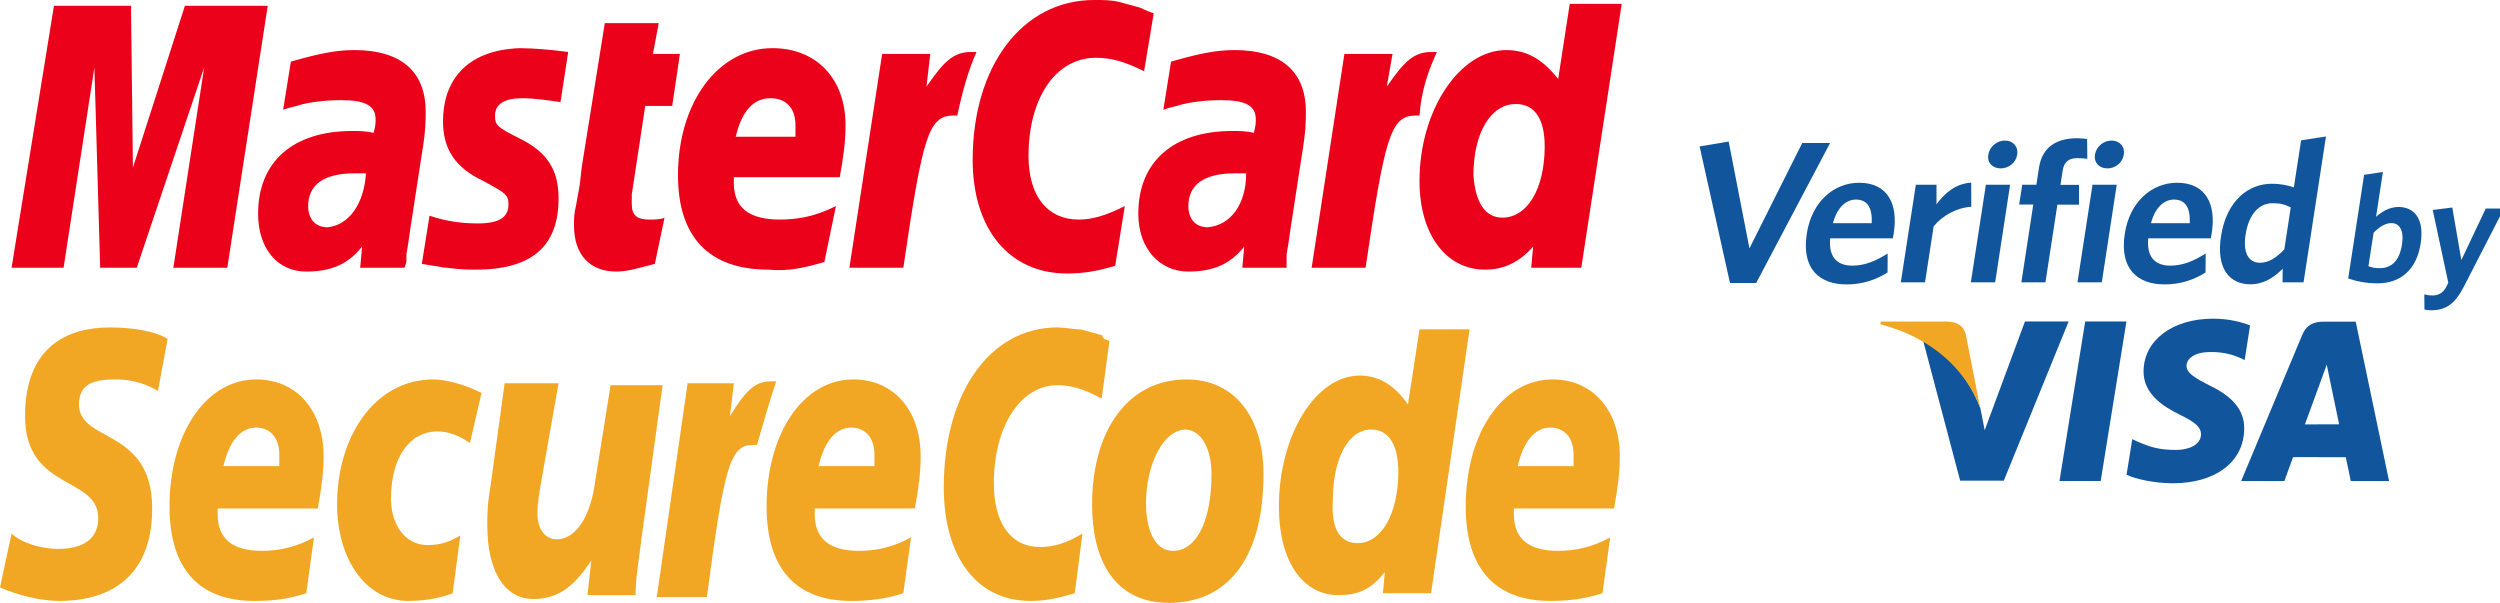
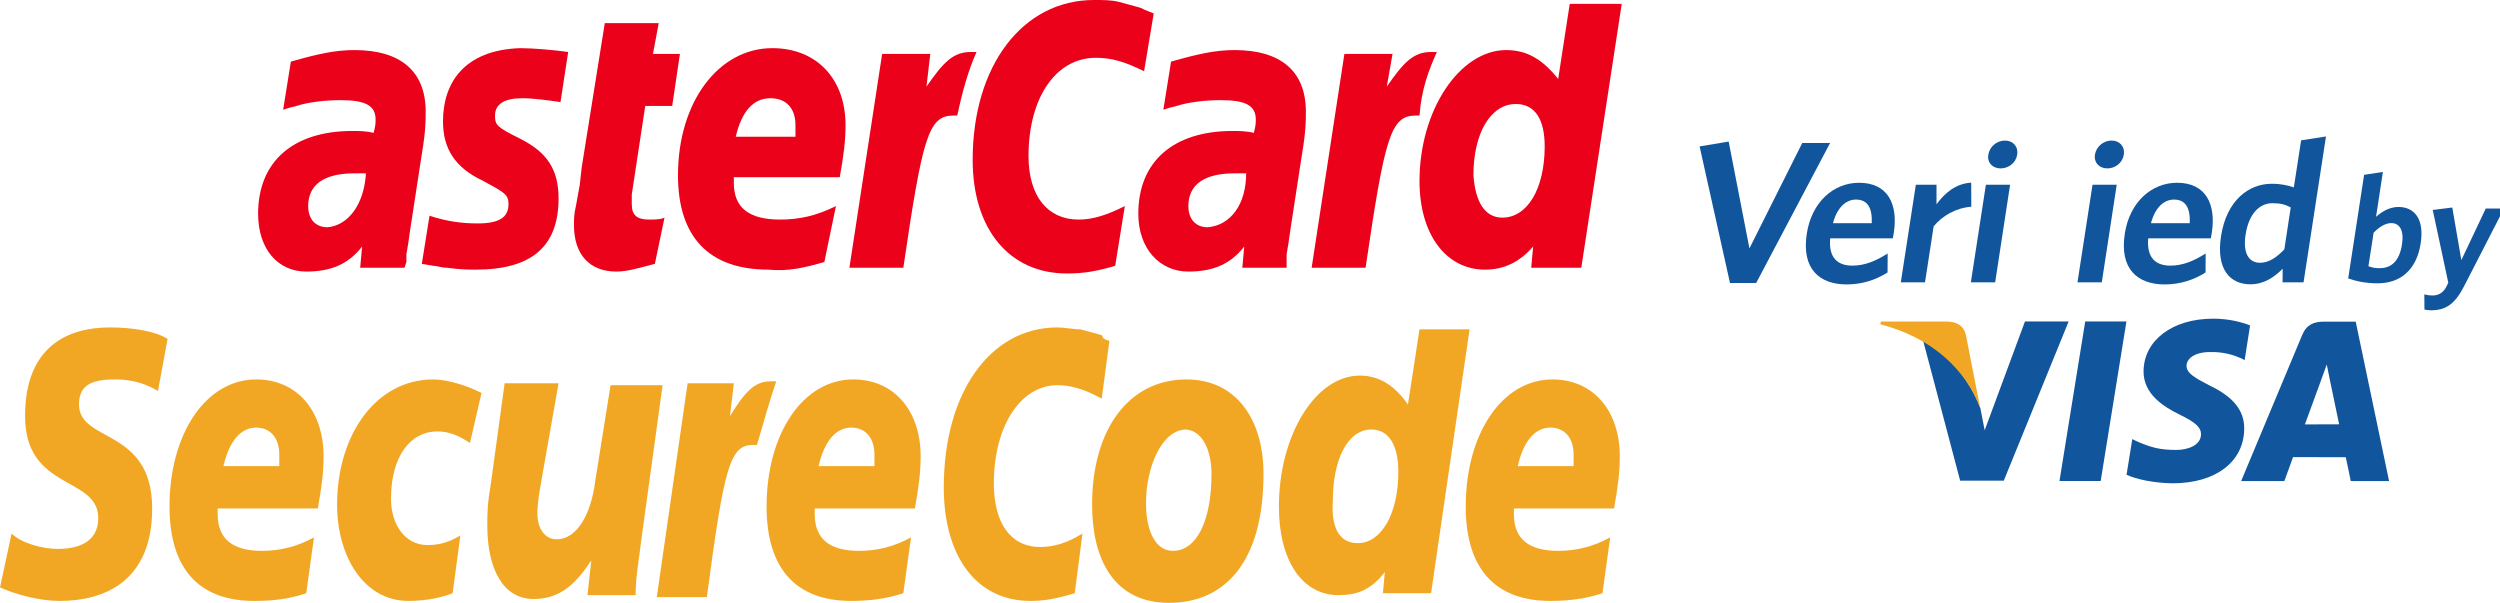
<svg xmlns="http://www.w3.org/2000/svg" width="436.125" height="105.168" viewBox="0 0 115.391 27.826" version="1.1" id="svg313" xml:space="preserve">
  <g id="layer1" transform="translate(-11.881 -110.792)">
    <g id="g663" transform="matrix(.889 0 0 .889 11.97 110.792)">
      <path class="st0" d="m59.8.7-.5 3c-1-.5-1.7-.7-2.5-.7-2.1 0-3.5 2.1-3.5 5.1 0 2.1 1 3.3 2.6 3.3.7 0 1.4-.2 2.4-.7l-.5 3.1c-1 .3-1.7.4-2.5.4-3 0-4.9-2.3-4.9-5.9C50.4 3.4 53 0 56.7 0c.5 0 .9 0 1.3.1l1.1.3c.4.2.5.2.7.3z" id="path597" style="fill:#eb0119;fill-opacity:1" />
      <path class="st0" d="M50.6 2.7h-.3c-.9 0-1.4.5-2.3 1.8l.2-1.7h-2.5L44 13.9h2.8c1-6.8 1.3-7.9 2.6-7.9h.2c.3-1.4.6-2.4 1-3.3z" id="path599" style="fill:#eb0119;fill-opacity:1" />
      <path class="st0" d="M33.9 13.7c-.8.2-1.4.4-2 .4-1.4 0-2.2-.9-2.2-2.4 0-.3 0-.6.1-1l.2-1.1.1-.9 1.2-7.5h2.8l-.3 1.6h1.4l-.4 2.7h-1.4l-.7 4.6v.5c0 .6.3.8.9.8.3 0 .6 0 .8-.1z" id="path601" style="fill:#eb0119;fill-opacity:1" />
      <path class="st0" d="M22.9 6.3c0 1.4.6 2.4 2.1 3.1 1.1.6 1.3.7 1.3 1.2 0 .7-.5 1-1.6 1-.8 0-1.6-.1-2.5-.4l-.4 2.5.6.1c.2 0 .4.1.7.1.7.1 1.2.1 1.5.1 2.9 0 4.3-1.2 4.3-3.7 0-1.5-.6-2.4-2-3.1-1.2-.6-1.3-.7-1.3-1.2 0-.6.5-.9 1.4-.9.6 0 1.3.1 2 .2l.4-2.6c-.7-.1-1.8-.2-2.5-.2-2.9.1-4 1.8-4 3.8z" id="path603" style="fill:#eb0119;fill-opacity:1" />
      <path class="st0" d="M82 13.9h-2.6l.1-1.1c-.7.8-1.5 1.2-2.5 1.2-2 0-3.4-1.8-3.4-4.6 0-3.7 2.1-6.8 4.5-6.8 1.1 0 1.9.5 2.7 1.5l.6-3.9h2.7zm-4.1-2.6c1.3 0 2.2-1.5 2.2-3.7 0-1.4-.5-2.2-1.5-2.2-1.3 0-2.2 1.5-2.2 3.7.1 1.4.6 2.2 1.5 2.2z" id="path605" style="fill:#eb0119;fill-opacity:1" />
      <path class="st0" d="M42.7 13.6c-1 .3-1.9.5-2.9.4-3.1 0-4.7-1.7-4.7-4.9 0-3.8 2.1-6.6 4.9-6.6 2.3 0 3.8 1.6 3.8 4 0 .8-.1 1.6-.3 2.7H38v.3c0 1.3.8 1.9 2.4 1.9 1 0 1.9-.2 2.9-.7zm-1.5-6.5v-.6c0-.9-.5-1.4-1.3-1.4-.9 0-1.5.7-1.8 2z" id="path607" style="fill:#eb0119;fill-opacity:1" />
-       <path class="st0" d="M11.7 13.9H8.9l1.6-10.4L7 13.9H5.1L4.8 3.5 3.2 13.9H.5L2.7.3h4l.1 8.4L9.5.3h4.3z" id="path609" style="fill:#eb0119;fill-opacity:1" />
      <path class="st0" d="M18.9 9h-.6c-1.6 0-2.4.6-2.4 1.7 0 .7.4 1.1 1 1.1 1.1-.1 1.9-1.2 2-2.8zm2 4.9h-2.3l.1-1.1c-.7.9-1.6 1.3-2.9 1.3-1.5 0-2.5-1.2-2.5-3 0-2.7 1.8-4.3 4.9-4.3.3 0 .7 0 1.1.1.1-.4.1-.5.1-.7 0-.7-.5-1-1.8-1-.8 0-1.7.1-2.3.3l-.4.1-.3.1.4-2.5c1.4-.4 2.3-.6 3.3-.6 2.4 0 3.7 1.1 3.7 3.2 0 .5 0 1-.2 2.2l-.6 3.9-.1.7-.1.6v.4z" id="path611" style="fill:#eb0119;fill-opacity:1" />
      <path class="st0" d="M64.6 9H64c-1.6 0-2.4.6-2.4 1.7 0 .7.4 1.1 1 1.1 1.2-.1 2-1.2 2-2.8zm2.1 4.9h-2.3l.1-1.1c-.7.9-1.6 1.3-2.9 1.3-1.5 0-2.6-1.2-2.6-3 0-2.7 1.8-4.3 4.9-4.3.3 0 .7 0 1.1.1.1-.4.1-.5.1-.7 0-.7-.5-1-1.8-1-.8 0-1.7.1-2.3.3l-.4.1-.3.1.4-2.5c1.4-.4 2.3-.6 3.3-.6 2.4 0 3.7 1.1 3.7 3.2 0 .5 0 1-.2 2.2l-.6 3.9-.1.7-.1.6v.4z" id="path613" style="fill:#eb0119;fill-opacity:1" />
      <path class="st0" d="M74.5 2.7h-.3c-.9 0-1.4.5-2.3 1.8l.3-1.7h-2.5L68 13.9h2.8c1-6.8 1.3-7.9 2.6-7.9h.2c.1-1.4.5-2.4.9-3.3z" id="path615" style="fill:#eb0119;fill-opacity:1" />
      <path class="st1" d="M62.8 24.6c0 2.5-.8 4-2 4-.9 0-1.4-1-1.4-2.5 0-1.8.8-3.8 2.1-3.8.9.1 1.3 1.2 1.3 2.3zm2.7 0c0-2.8-1.4-4.9-4-4.9-3 0-4.9 2.6-4.9 6.5 0 2.8 1.1 5.1 4 5.1 2.8 0 4.9-2 4.9-6.7z" id="path617" />
      <path class="st1" d="m57.5 17.7-.4 3c-.9-.5-1.6-.7-2.3-.7-1.9 0-3.3 2.1-3.3 5.1 0 2.1.9 3.3 2.4 3.3.7 0 1.4-.2 2.2-.7l-.4 3.1c-1 .3-1.6.4-2.3.4-2.8 0-4.5-2.3-4.5-5.9 0-4.9 2.4-8.3 5.9-8.3.4 0 .8.1 1.2.1l1.1.3c.1.2.1.2.4.3z" id="path619" />
      <path class="st1" d="M40.2 19.8h-.3c-.8 0-1.3.5-2.1 1.8l.2-1.7h-2.4L34 31h2.6c.9-6.8 1.2-7.9 2.4-7.9h.2c.4-1.4.7-2.4 1-3.3z" id="path621" />
      <path class="st1" d="M74.2 30.8h-2.5l.1-1.1c-.7.9-1.4 1.2-2.4 1.2-1.9 0-3.1-1.8-3.1-4.6 0-3.7 1.9-6.8 4.2-6.8 1 0 1.8.5 2.5 1.5l.6-3.9h2.6zm-3.8-2.6c1.2 0 2.1-1.5 2.1-3.7 0-1.4-.5-2.2-1.4-2.2-1.2 0-2 1.5-2 3.7-.1 1.5.4 2.2 1.3 2.2z" id="path623" />
      <path class="st1" d="M15.8 30.8c-.9.3-1.7.4-2.7.4-2.9 0-4.4-1.7-4.4-4.9 0-3.8 1.9-6.6 4.5-6.6 2.1 0 3.5 1.6 3.5 4 0 .8-.1 1.6-.3 2.7h-5.2v.3c0 1.3.8 1.9 2.3 1.9.9 0 1.8-.2 2.7-.7zm-1.4-6.6v-.6c0-.9-.5-1.4-1.2-1.4-.8 0-1.4.7-1.7 2z" id="path625" />
      <path class="st1" d="M46.8 30.8c-.9.3-1.8.4-2.7.4-2.9 0-4.4-1.7-4.4-4.9 0-3.8 1.9-6.6 4.5-6.6 2.1 0 3.5 1.6 3.5 4 0 .8-.1 1.6-.3 2.7h-5.2v.3c0 1.3.8 1.9 2.3 1.9.9 0 1.8-.2 2.7-.7zm-1.5-6.6v-.6c0-.9-.5-1.4-1.2-1.4-.8 0-1.4.7-1.7 2z" id="path627" />
      <path class="st1" d="M83.1 30.8c-.9.3-1.8.4-2.7.4-2.9 0-4.4-1.7-4.4-4.9 0-3.8 1.9-6.6 4.5-6.6 2.1 0 3.5 1.6 3.5 4 0 .8-.1 1.6-.3 2.7h-5.2v.3c0 1.3.8 1.9 2.3 1.9.9 0 1.8-.2 2.7-.7zm-1.5-6.6v-.6c0-.9-.5-1.4-1.2-1.4-.8 0-1.4.7-1.7 2z" id="path629" />
      <path class="st1" d="M8.1 20.3c-.5-.3-1.2-.6-2.2-.6-1.1 0-1.9.2-1.9 1.3 0 2 3.8 1.2 3.8 5.4 0 3.8-2.5 4.8-4.8 4.8-1 0-2.2-.3-3.1-.7l.6-2.8c.5.5 1.6.8 2.4.8.8 0 2.1-.2 2.1-1.6 0-2.2-3.8-1.4-3.8-5.3C1.2 18 3.4 17 5.6 17c1.2 0 2.4.2 3 .6z" id="path631" />
      <path class="st1" d="M23.4 30.8c-.5.2-1.3.4-2.3.4-2.3 0-3.7-2.3-3.7-5 0-3.6 2-6.5 5-6.5.7 0 1.7.3 2.5.7l-.6 2.6c-.6-.4-1.1-.6-1.7-.6-1.4 0-2.4 1.3-2.4 3.5 0 1.3.7 2.4 1.9 2.4.7 0 1.2-.2 1.7-.5z" id="path633" />
      <path class="st1" d="M33.2 28c-.1.9-.3 1.9-.3 2.9h-2.5l.2-1.8c-.8 1.2-1.6 2-3 2-1.6 0-2.4-1.6-2.4-3.8 0-.7 0-1.1.2-2.3l.7-5.1h2.8L28 25c-.1.6-.2 1.1-.2 1.7 0 .6.3 1.3 1 1.3 1.1 0 1.8-1.4 2-3l.8-5h2.7z" id="path635" />
    </g>
    <g id="g697" transform="matrix(.051 0 0 .051 88.493 104.698)">
      <path class="st0" d="M330.4 410.6 294 508.9l-3.9-20c-9.1-24.5-28.8-50.2-51.7-60.7l33.4 126.3h39.5L370 410.4h-39.6z" id="path667" />
      <path class="st0" id="polygon669" d="M422.3 410.4 399 554.8h-37.3L385 410.4z" />
      <path class="st0" d="M534.2 414c-7.4-2.9-19-6.1-33.4-6.1-36.9 0-62.8 19.6-63 47.6-.2 20.8 18.5 32.3 32.6 39.2 14.6 7.1 19.4 11.6 19.4 17.9-.1 9.7-11.6 14.1-22.3 14.1-14.9 0-22.8-2.2-35.1-7.5l-4.8-2.3-5.2 32.3c8.7 4 24.8 7.5 41.6 7.7 39.1 0 64.6-19.4 64.9-49.3.2-16.5-9.8-28.9-31.3-39.2-13-6.7-21-11.1-20.9-17.9 0-6 6.7-12.4 21.4-12.4 12.2-.2 21 2.6 27.9 5.6l3.3 1.7z" id="path671" />
      <path class="st0" d="M629.8 410.6H601c-8.9 0-15.6 2.5-19.6 12l-55.3 132.3h39.1s6.4-17.8 7.9-21.7c4.3 0 42.3.1 47.7.1 1.2 5 4.5 21.6 4.5 21.6H660Zm-46 93c3.1-8.3 14.8-40.4 14.8-40.4-.2.4 3.1-8.3 5-13.8l2.5 12.4s7.2 34.5 8.7 41.7c-5.8.1-23.7.1-31 .1z" id="path673" />
      <path class="st1" d="M260.1 410.5H200l-.4 2.5c46.7 12 77.6 41.3 90.4 76l-13-66.4c-2.2-9.1-8.8-11.8-16.9-12.1z" id="path675" />
      <path class="st0" id="polygon677" d="M128.9 248.9h25.2L87.2 375.6H63.5L36 252l26.3-4.4 18.8 96.7z" />
      <path class="st0" d="M210.9 335.2h-56.7c-1.6 17.2 6.4 24.7 20 24.7 11.3 0 21.3-4.2 32-11l-.1 17.2c-10.5 6.6-22.7 10.8-37 10.8-24.7 0-41-14.1-36.1-45.9 4.4-28.7 24.3-46.1 47.3-46.1 26.5 0 35.3 19.9 31.5 45-.2 1.8-.8 4-.9 5.3zm-33.4-35.1c-8.8 0-17 6.9-20.8 21.4h35.1c.6-13.7-3.7-21.4-14.3-21.4z" id="path679" />
      <path class="st0" d="M247.8 324.4 240 375h-21.9l13.6-88.3h18.7v17.7c7.4-10.2 17.5-18.8 31.4-19.6l.1 21.8c-14 1-26.4 8.3-34.1 17.8z" id="path681" />
      <path class="st0" d="m281.5 375 13.6-88.3H317L303.5 375Zm27-103.1c-7.3 0-12.4-5.1-11.2-12.4 1.2-7.5 7.8-12.8 15.1-12.8 7.1 0 12.2 5.3 11 12.8-1.1 7.3-7.7 12.4-14.9 12.4z" id="path683" />
-       <path class="st0" d="M377.8 262.6c-7.5 0-12 3.3-13.2 11.2l-2 13h16.8v17.9h-19.6L349 375h-21.8l10.8-70.4h-12.8l2.8-17.9h12.8l2.3-15.2c3-19.6 16.6-26.9 34.7-26.9 3.8 0 6.7.4 8.9.7l.2 17.9c-2.2-.2-5.4-.6-9.1-.6z" id="path685" />
      <path class="st0" d="m378 375 13.6-88.3h21.9L400 375Zm27.1-103.1c-7.3 0-12.4-5.1-11.3-12.4 1.2-7.5 7.8-12.8 15.1-12.8 7.1 0 12.2 5.3 11 12.8-1.1 7.3-7.7 12.4-14.8 12.4z" id="path687" />
      <path class="st0" d="M498.7 335.2H442c-1.5 17.2 6.4 24.7 20 24.7 11.3 0 21.3-4.2 32-11l-.1 17.2c-10.5 6.6-22.7 10.8-37 10.8-24.7 0-41-14.1-36.1-45.9 4.4-28.7 24.3-46.1 47.3-46.1 26.5 0 35.3 19.9 31.5 45-.2 1.8-.8 4-.9 5.3zm-33.4-35.1c-8.8 0-17 6.9-20.8 21.4h35.1c.6-13.7-3.7-21.4-14.3-21.4z" id="path689" />
      <path class="st0" d="m563.6 375 .1-12.3c-7.4 7.5-17 14.1-29.2 14.1-18.5 0-31.2-13.7-26.6-43.5 5.1-32.9 25.4-47.5 45.9-47.5 8.4 0 15 1.5 20 3.3l6.6-42.6 22.5-3.5-20.3 132zm7.4-67.8c-5.1-2.6-9.1-3.8-16.6-3.8-11.5 0-21.4 9.3-24.3 28.7-2.6 17.2 3.4 25.2 13.1 25.2 8 0 15-4.8 22-12.1z" id="path691" />
      <path class="st0" d="M649.7 375.9c-10.4 0-18.9-1.7-26.7-4.4l14.4-93.8 17-2.6-6.2 40.6c5-4.4 11.9-8.9 20.3-8.9 14.1 0 23.6 10.5 20.1 33-3.8 24.6-19 36.1-38.9 36.1zm12.3-54.5c-5.5 0-11.1 3.7-16 8.7l-4.7 30.3c3.3 1.2 5.5 1.8 10.2 1.8 10.5 0 17.9-6.4 20.2-21.6 2-12.8-2.3-19.2-9.7-19.2z" id="path693" />
      <path class="st0" d="M727.8 378.7c-8.5 16.5-16.9 21.6-29.8 21.6-2.9 0-4.5-.3-6-.7l-.1-13.7c2.1.6 4.4 1 7.6 1 4.8 0 9.1-2.2 11.9-7.1l2.2-4.4-14.1-65.9 17.7-2.2 8.2 47.6 22.1-46.7H764Z" id="path695" />
    </g>
  </g>
  <style type="text/css" id="style595">.st0,.st1{fill-rule:evenodd;clip-rule:evenodd}.st0{fill:#11559c}.st1{fill:#f2a724}</style>
</svg>